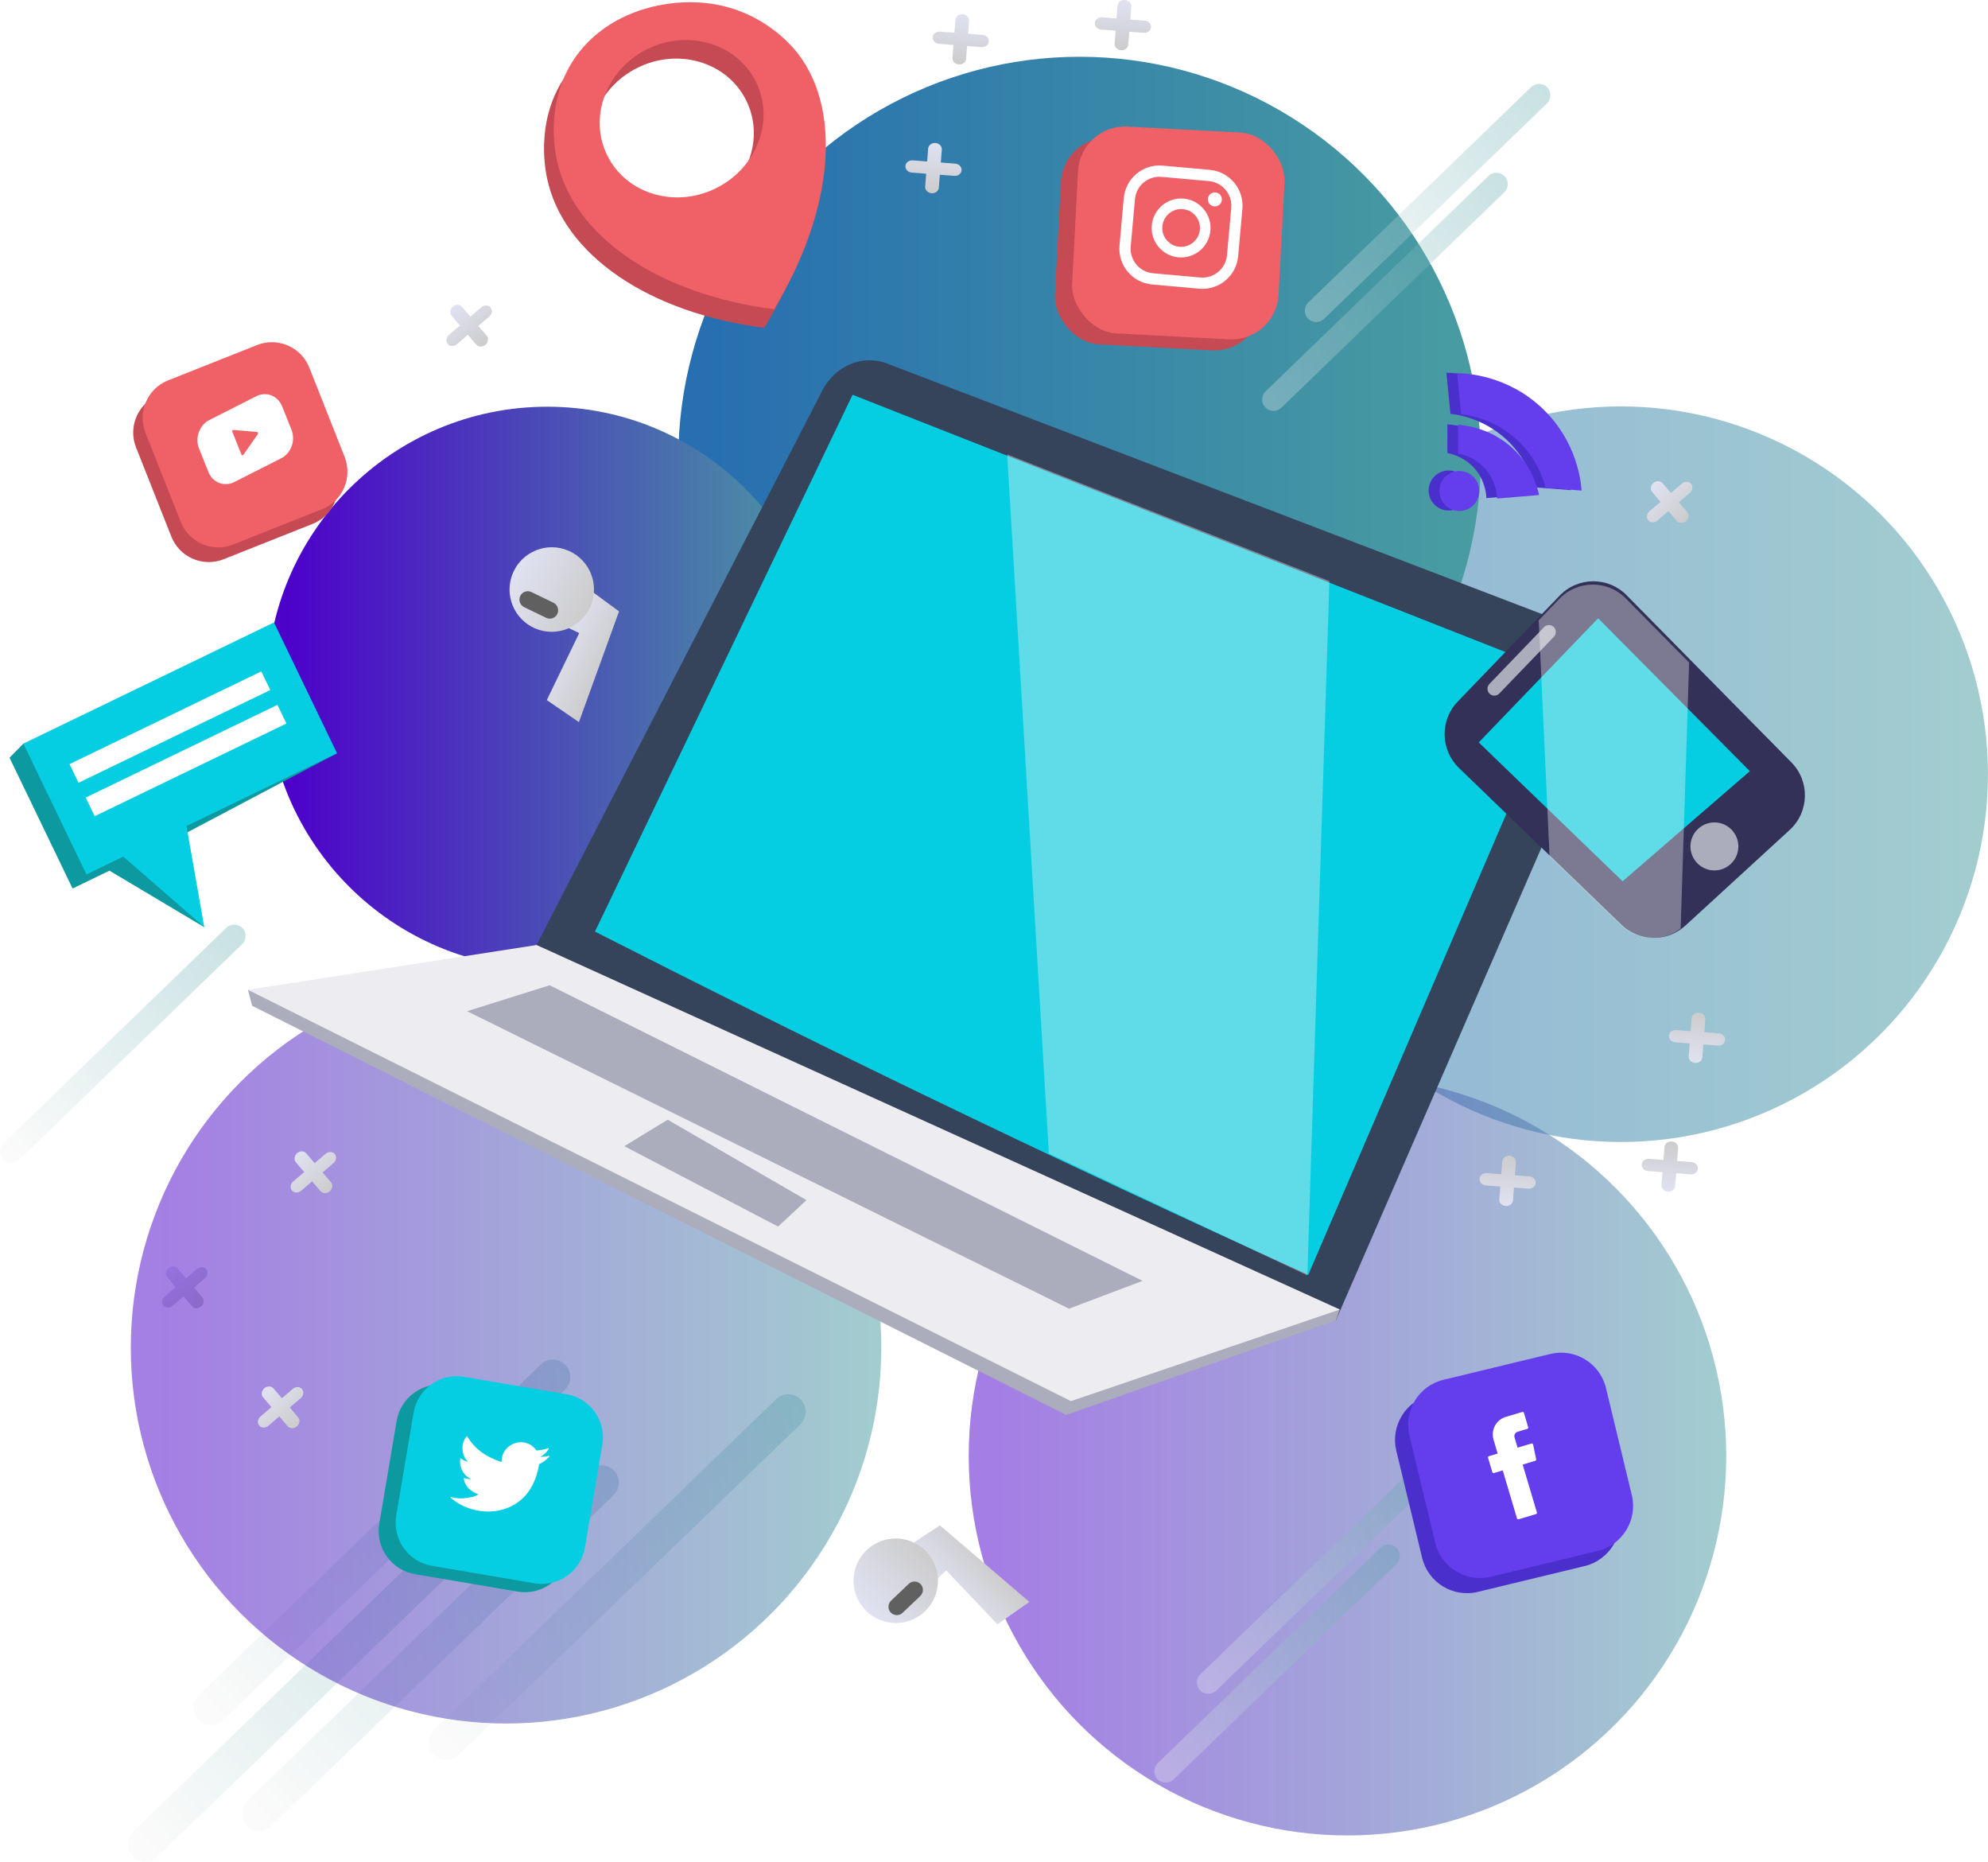
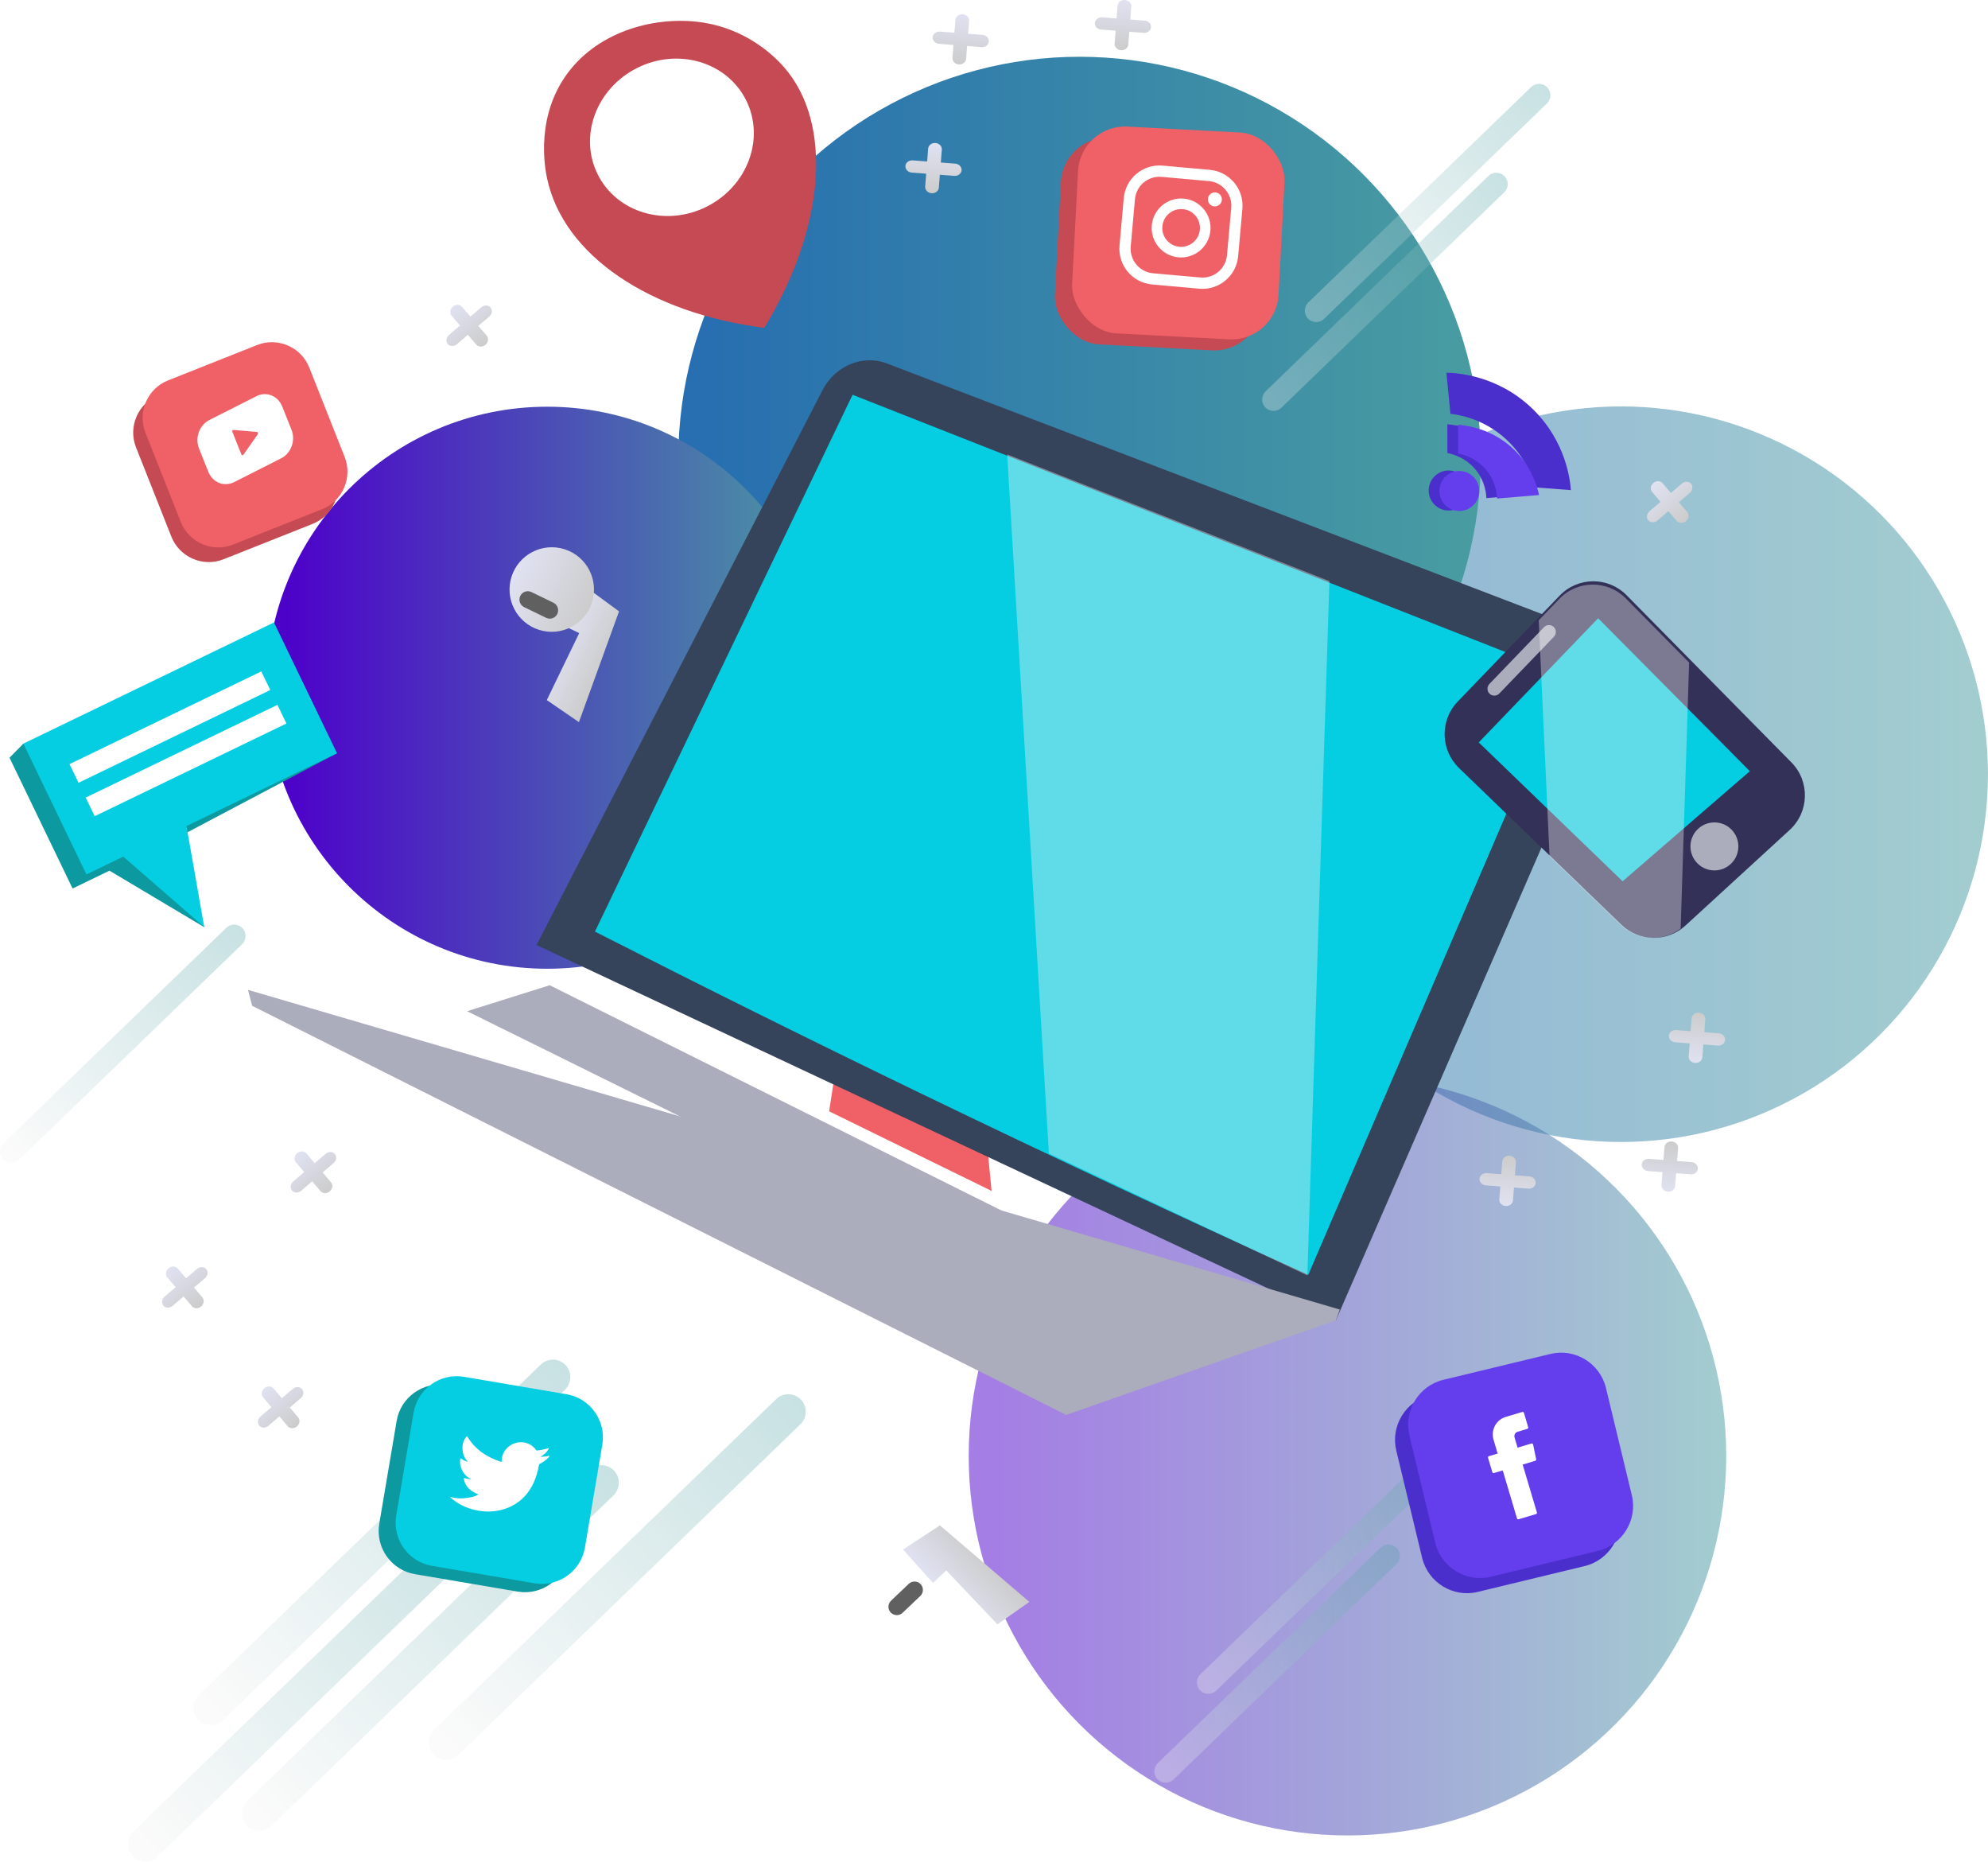
<svg xmlns="http://www.w3.org/2000/svg" xmlns:xlink="http://www.w3.org/1999/xlink" id="Capa_2" data-name="Capa 2" viewBox="0 0 413.38 387.01">
  <defs>
    <style>      .cls-1 {        fill: #ef6166;      }      .cls-2 {        fill: url(#Degradado_sin_nombre_74-16);      }      .cls-3 {        fill: #643eed;      }      .cls-4 {        fill: url(#Degradado_sin_nombre_55-8);      }      .cls-4, .cls-5, .cls-6, .cls-7, .cls-8, .cls-9, .cls-10, .cls-11, .cls-12 {        opacity: .3;      }      .cls-13 {        fill: #35435b;      }      .cls-14, .cls-15 {        fill: #fff;      }      .cls-16 {        filter: url(#outer-glow-1);      }      .cls-16, .cls-17, .cls-18 {        fill: #05cee2;      }      .cls-19 {        fill: url(#Degradado_sin_nombre_74-11);      }      .cls-15 {        fill-rule: evenodd;      }      .cls-20 {        fill: #c64a53;      }      .cls-21 {        fill: #4a2fcc;      }      .cls-5 {        fill: url(#Degradado_sin_nombre_55-2);      }      .cls-22 {        fill: url(#Degradado_sin_nombre_46);      }      .cls-23 {        fill: #f2f2f2;        opacity: .38;      }      .cls-6 {        fill: url(#Degradado_sin_nombre_55-9);      }      .cls-7 {        fill: url(#Degradado_sin_nombre_55-4);      }      .cls-24 {        fill: url(#Degradado_sin_nombre_74-13);      }      .cls-25 {        fill: #abacbc;      }      .cls-26 {        fill: url(#Degradado_sin_nombre_74-9);      }      .cls-27 {        fill: url(#Degradado_sin_nombre_74-3);      }      .cls-28 {        fill: url(#Degradado_sin_nombre_74-12);      }      .cls-8 {        fill: url(#Degradado_sin_nombre_55-3);      }      .cls-29 {        fill: #0d99a0;      }      .cls-30 {        fill: url(#Degradado_sin_nombre_74-10);      }      .cls-31 {        fill: url(#Degradado_sin_nombre_74);      }      .cls-9 {        fill: url(#Degradado_sin_nombre_55);      }      .cls-32 {        fill: url(#Degradado_sin_nombre_53-2);      }      .cls-33 {        fill: url(#Degradado_sin_nombre_49);      }      .cls-33, .cls-34, .cls-35 {        opacity: .51;      }      .cls-34 {        fill: url(#Degradado_sin_nombre_53);      }      .cls-36 {        fill: url(#Degradado_sin_nombre_74-7);      }      .cls-37 {        fill: url(#Degradado_sin_nombre_74-5);      }      .cls-38 {        fill: url(#Degradado_sin_nombre_74-14);      }      .cls-39 {        fill: #ececf1;      }      .cls-18 {        filter: url(#outer-glow-2);      }      .cls-10 {        fill: url(#Degradado_sin_nombre_55-6);      }      .cls-40 {        fill: #333158;      }      .cls-41 {        fill: url(#Degradado_sin_nombre_74-8);      }      .cls-11 {        fill: url(#Degradado_sin_nombre_55-7);      }      .cls-42 {        fill: #606060;      }      .cls-35 {        fill: url(#Degradado_sin_nombre_46-2);      }      .cls-43 {        fill: url(#Degradado_sin_nombre_74-15);      }      .cls-44 {        fill: url(#Degradado_sin_nombre_74-4);      }      .cls-45 {        fill: url(#Degradado_sin_nombre_74-2);      }      .cls-46 {        fill: url(#Degradado_sin_nombre_74-6);      }      .cls-12 {        fill: url(#Degradado_sin_nombre_55-5);      }    </style>
    <linearGradient id="Degradado_sin_nombre_55" data-name="Degradado sin nombre 55" x1="-164" y1="273.22" x2="36.23" y2="273.22" gradientTransform="translate(93.76 243.2) rotate(-43.97) scale(.53 .31)" gradientUnits="userSpaceOnUse">
      <stop offset=".04" stop-color="#f2f2f2" />
      <stop offset="1" stop-color="#499da1" />
    </linearGradient>
    <linearGradient id="Degradado_sin_nombre_55-2" data-name="Degradado sin nombre 55" x1="-236.06" y1="220.6" x2="-35.83" y2="220.6" xlink:href="#Degradado_sin_nombre_55" />
    <linearGradient id="Degradado_sin_nombre_55-3" data-name="Degradado sin nombre 55" x1="-276.61" y1="182.48" x2="-76.38" y2="182.48" xlink:href="#Degradado_sin_nombre_55" />
    <linearGradient id="Degradado_sin_nombre_55-4" data-name="Degradado sin nombre 55" x1="-221.01" y1="147.24" x2="-20.78" y2="147.24" xlink:href="#Degradado_sin_nombre_55" />
    <linearGradient id="Degradado_sin_nombre_74" data-name="Degradado sin nombre 74" x1="283.39" y1="360.92" x2="293.86" y2="360.92" gradientTransform="translate(125.37 -186.25) rotate(49.49)" gradientUnits="userSpaceOnUse">
      <stop offset="0" stop-color="#e0e2f2" />
      <stop offset="1" stop-color="#ccc" />
    </linearGradient>
    <linearGradient id="Degradado_sin_nombre_74-2" data-name="Degradado sin nombre 74" x1="265.31" y1="258.23" x2="275.77" y2="258.23" xlink:href="#Degradado_sin_nombre_74" />
    <linearGradient id="Degradado_sin_nombre_53" data-name="Degradado sin nombre 53" x1="260.71" y1="160.95" x2="413.38" y2="160.95" gradientUnits="userSpaceOnUse">
      <stop offset=".04" stop-color="#276fb0" />
      <stop offset="1" stop-color="#499da1" />
    </linearGradient>
    <linearGradient id="Degradado_sin_nombre_53-2" data-name="Degradado sin nombre 53" x1="141.05" y1="95.36" x2="307.91" y2="95.36" xlink:href="#Degradado_sin_nombre_53" />
    <linearGradient id="Degradado_sin_nombre_49" data-name="Degradado sin nombre 49" x1="27.2" y1="280.15" x2="183.25" y2="280.15" gradientUnits="userSpaceOnUse">
      <stop offset=".04" stop-color="#4d03c9" />
      <stop offset="1" stop-color="#499da1" />
    </linearGradient>
    <linearGradient id="Degradado_sin_nombre_46" data-name="Degradado sin nombre 46" x1="55.47" y1="142.97" x2="172.12" y2="142.97" gradientUnits="userSpaceOnUse">
      <stop offset=".04" stop-color="#4d02ca" />
      <stop offset="1" stop-color="#499da1" />
    </linearGradient>
    <linearGradient id="Degradado_sin_nombre_46-2" data-name="Degradado sin nombre 46" x1="201.43" y1="302.68" x2="358.95" y2="302.68" xlink:href="#Degradado_sin_nombre_46" />
    <linearGradient id="Degradado_sin_nombre_74-3" data-name="Degradado sin nombre 74" x1="73.97" y1="407.06" x2="85.77" y2="407.06" gradientTransform="translate(-137.58 87.72) rotate(-43.56)" xlink:href="#Degradado_sin_nombre_74" />
    <linearGradient id="Degradado_sin_nombre_74-4" data-name="Degradado sin nombre 74" x1="59.88" y1="397.74" x2="77.46" y2="397.74" gradientTransform="translate(-137.58 87.72) rotate(-43.56)" xlink:href="#Degradado_sin_nombre_74" />
    <linearGradient id="Degradado_sin_nombre_74-5" data-name="Degradado sin nombre 74" x1="107.47" y1="119.25" x2="119.29" y2="119.25" gradientTransform="translate(70.67 -20.91) rotate(25.84)" xlink:href="#Degradado_sin_nombre_74" />
    <linearGradient id="Degradado_sin_nombre_74-6" data-name="Degradado sin nombre 74" x1="93.4" y1="109.91" x2="110.96" y2="109.91" gradientTransform="translate(238.03 37.02) rotate(98.17)" xlink:href="#Degradado_sin_nombre_74" />
    <linearGradient id="Degradado_sin_nombre_55-5" data-name="Degradado sin nombre 55" x1="33.54" y1="621.3" x2="163.97" y2="621.3" xlink:href="#Degradado_sin_nombre_55" />
    <linearGradient id="Degradado_sin_nombre_55-6" data-name="Degradado sin nombre 55" x1="69.76" y1="598.35" x2="200.18" y2="598.35" xlink:href="#Degradado_sin_nombre_55" />
    <linearGradient id="Degradado_sin_nombre_55-7" data-name="Degradado sin nombre 55" x1="-123.48" y1="-213.07" x2="6.95" y2="-213.07" xlink:href="#Degradado_sin_nombre_55" />
    <linearGradient id="Degradado_sin_nombre_55-8" data-name="Degradado sin nombre 55" x1="437.35" y1="11.22" x2="567.77" y2="11.22" xlink:href="#Degradado_sin_nombre_55" />
    <linearGradient id="Degradado_sin_nombre_55-9" data-name="Degradado sin nombre 55" x1="473.56" y1="-11.73" x2="603.99" y2="-11.73" xlink:href="#Degradado_sin_nombre_55" />
    <filter id="outer-glow-1" filterUnits="userSpaceOnUse">
      <feGaussianBlur stdDeviation="11.01" />
    </filter>
    <filter id="outer-glow-2" filterUnits="userSpaceOnUse">
      <feGaussianBlur stdDeviation="3.93" />
    </filter>
    <linearGradient id="Degradado_sin_nombre_74-7" data-name="Degradado sin nombre 74" x1="169.79" y1="186.1" x2="180.25" y2="186.1" xlink:href="#Degradado_sin_nombre_74" />
    <linearGradient id="Degradado_sin_nombre_74-8" data-name="Degradado sin nombre 74" x1="315.3" y1="361.97" x2="325.76" y2="361.97" xlink:href="#Degradado_sin_nombre_74" />
    <linearGradient id="Degradado_sin_nombre_74-9" data-name="Degradado sin nombre 74" x1="282.57" y1="325.03" x2="293.03" y2="325.03" xlink:href="#Degradado_sin_nombre_74" />
    <linearGradient id="Degradado_sin_nombre_74-10" data-name="Degradado sin nombre 74" x1="359.82" y1="20.11" x2="370.28" y2="20.11" xlink:href="#Degradado_sin_nombre_74" />
    <linearGradient id="Degradado_sin_nombre_74-11" data-name="Degradado sin nombre 74" x1="199.42" y1="77.31" x2="209.88" y2="77.31" gradientTransform="translate(292.88 -189.78) rotate(94.49)" xlink:href="#Degradado_sin_nombre_74" />
    <linearGradient id="Degradado_sin_nombre_74-12" data-name="Degradado sin nombre 74" x1="226.55" y1="80.86" x2="237.01" y2="80.86" gradientTransform="translate(292.88 -189.78) rotate(94.49)" xlink:href="#Degradado_sin_nombre_74" />
    <linearGradient id="Degradado_sin_nombre_74-13" data-name="Degradado sin nombre 74" x1="193.82" y1="43.92" x2="204.28" y2="43.92" gradientTransform="translate(292.88 -189.78) rotate(94.49)" xlink:href="#Degradado_sin_nombre_74" />
    <linearGradient id="Degradado_sin_nombre_74-14" data-name="Degradado sin nombre 74" x1="436.21" y1="-187.29" x2="446.67" y2="-187.29" gradientTransform="translate(499.34 697.27) rotate(-85.51)" xlink:href="#Degradado_sin_nombre_74" />
    <linearGradient id="Degradado_sin_nombre_74-15" data-name="Degradado sin nombre 74" x1="463.35" y1="-183.74" x2="473.81" y2="-183.74" gradientTransform="translate(499.34 697.27) rotate(-85.51)" xlink:href="#Degradado_sin_nombre_74" />
    <linearGradient id="Degradado_sin_nombre_74-16" data-name="Degradado sin nombre 74" x1="430.62" y1="-220.67" x2="441.08" y2="-220.67" gradientTransform="translate(499.34 697.27) rotate(-85.51)" xlink:href="#Degradado_sin_nombre_74" />
  </defs>
  <g id="OBJECTS">
    <polyline class="cls-1" points="192.11 102.4 172.41 231.03 206.19 247.58" />
    <path class="cls-9" d="M166.44,296.09l-71.14,68.74c-1.44,1.39-3.74,1.35-5.13-.09h0c-1.39-1.44-1.34-3.75,.09-5.14l71.14-68.74c1.44-1.39,3.74-1.35,5.13,.09h0c1.39,1.44,1.34,3.75-.09,5.14Z" />
    <path class="cls-5" d="M127.58,310.85l-71.14,68.74c-1.44,1.39-3.74,1.35-5.13-.09h0c-1.39-1.44-1.34-3.75,.09-5.14l71.14-68.74c1.44-1.39,3.74-1.35,5.13,.09h0c1.39,1.44,1.34,3.75-.09,5.14Z" />
    <path class="cls-8" d="M103.87,317.25l-71.14,68.74c-1.44,1.39-3.74,1.35-5.13-.09h0c-1.39-1.44-1.34-3.75,.09-5.14l71.14-68.74c1.44-1.39,3.74-1.35,5.13,.09h0c1.39,1.44,1.34,3.75-.09,5.14Z" />
    <path class="cls-7" d="M117.49,288.9l-71.14,68.74c-1.44,1.39-3.74,1.35-5.13-.09h0c-1.39-1.44-1.34-3.75,.09-5.14l71.14-68.74c1.44-1.39,3.74-1.35,5.13,.09h0c1.39,1.44,1.34,3.75-.09,5.14Z" />
    <path class="cls-31" d="M42.08,269.71l-1.74-2.04,2.28-1.95c.6-.51,.71-1.36,.26-1.89s-1.31-.55-1.91-.04l-2.28,1.95-1.74-2.04c-.46-.53-1.31-.55-1.91-.04s-.71,1.36-.26,1.89l1.74,2.04-2.28,1.95c-.6,.51-.71,1.36-.26,1.89s1.31,.55,1.91,.04l2.28-1.95,1.74,2.04c.46,.53,1.31,.55,1.91,.04s.71-1.36,.26-1.89Z" />
    <path class="cls-45" d="M108.41,189.26l-1.74-2.04,2.28-1.95c.6-.51,.71-1.36,.26-1.89s-1.31-.55-1.91-.04l-2.28,1.95-1.74-2.04c-.46-.53-1.31-.55-1.91-.04s-.71,1.36-.26,1.89l1.74,2.04-2.28,1.95c-.6,.51-.71,1.36-.26,1.89s1.31,.55,1.91,.04l2.28-1.95,1.74,2.04c.46,.53,1.31,.55,1.91,.04s.71-1.36,.26-1.89Z" />
    <ellipse class="cls-34" cx="337.04" cy="160.95" rx="76.33" ry="76.46" />
    <ellipse class="cls-32" cx="224.48" cy="95.36" rx="83.43" ry="83.56" />
-     <ellipse class="cls-33" cx="105.23" cy="280.15" rx="78.03" ry="78.15" />
    <ellipse class="cls-22" cx="113.8" cy="142.97" rx="58.33" ry="58.42" />
    <ellipse class="cls-35" cx="280.19" cy="302.68" rx="78.76" ry="78.89" />
    <g>
      <path class="cls-27" d="M214.03,333.01c-6.19-5.3-12.39-10.6-18.58-15.9-2.56,1.67-5.12,3.34-7.68,5.02l6.23,6.96,2.76-2.62,10.64,11.21c2.21-1.55,4.42-3.1,6.63-4.65Z" />
-       <ellipse class="cls-44" cx="186.26" cy="328.62" rx="8.78" ry="8.79" />
      <path class="cls-42" d="M191.37,331.78l-3.69,3.51c-.69,.66-1.8,.63-2.46-.06h0c-.66-.69-.63-1.8,.06-2.46l3.69-3.51c.69-.66,1.8-.63,2.46,.06h0c.66,.69,.63,1.8-.06,2.46Z" />
    </g>
    <g>
      <path class="cls-37" d="M120.38,150.12c2.78-7.67,5.56-15.34,8.34-23.02-2.46-1.81-4.93-3.62-7.39-5.43l-4.31,8.29,3.42,1.66-6.74,13.92c2.23,1.53,4.45,3.05,6.68,4.58Z" />
      <ellipse class="cls-46" cx="114.72" cy="122.55" rx="8.79" ry="8.78" transform="translate(-36.87 194.64) rotate(-72.32)" />
      <path class="cls-42" d="M113.57,128.44l-4.58-2.22c-.86-.42-1.22-1.46-.81-2.33h0c.42-.86,1.46-1.23,2.32-.81l4.58,2.22c.86,.42,1.22,1.46,.81,2.33h0c-.42,.86-1.46,1.23-2.32,.81Z" />
    </g>
    <g>
      <path class="cls-20" d="M65.03,108.9l-18.56,7.37c-4.26,1.69-9.14-.42-10.83-4.69l-7.36-18.59c-1.69-4.27,.42-9.15,4.68-10.85l18.56-7.37c4.26-1.69,9.14,.42,10.83,4.69l7.36,18.59c1.69,4.27-.42,9.15-4.68,10.85Z" />
      <path class="cls-1" d="M66.99,105.85l-18.56,7.37c-4.26,1.69-9.14-.42-10.83-4.69l-7.36-18.59c-1.69-4.27,.42-9.15,4.68-10.85l18.56-7.37c4.26-1.69,9.14,.42,10.83,4.69l7.36,18.59c1.69,4.27-.42,9.15-4.68,10.85Z" />
      <path class="cls-14" d="M58.67,84.48c-.89-2.22-3.29-3.17-5.37-2.11l-9.76,4.94c-2.08,1.05-3.04,3.7-2.16,5.92l1.95,4.88c.89,2.22,3.29,3.17,5.37,2.11l9.76-4.94c2.08-1.05,3.04-3.7,2.16-5.92l-1.95-4.88Zm-5.08,5.81l-2.98,4.25c-.13,.18-.33,.13-.42-.08l-1.87-4.68c-.08-.21,.02-.42,.23-.4l4.88,.42c.22,.02,.29,.3,.16,.49Z" />
    </g>
    <g>
      <path class="cls-29" d="M107.66,330.88l-21.38-3.63c-4.91-.83-8.25-5.54-7.42-10.46l3.62-21.41c.83-4.92,5.53-8.26,10.44-7.43l21.38,3.63c4.91,.83,8.25,5.54,7.42,10.46l-3.62,21.41c-.83,4.92-5.53,8.26-10.44,7.43Z" />
      <path class="cls-17" d="M111.19,329.15l-21.38-3.63c-4.91-.83-8.25-5.54-7.42-10.46l3.62-21.41c.83-4.92,5.53-8.26,10.44-7.43l21.38,3.63c4.91,.83,8.25,5.54,7.42,10.46l-3.62,21.41c-.83,4.92-5.53,8.26-10.44,7.43Z" />
      <g>
        <path class="cls-14" d="M114.18,302.64c-.64,.17-1.31,.22-1.97,.22,.31,0,.85-.47,1.07-.66,.33-.29,.62-.64,.82-1.04,.02-.03,.04-.07,.01-.1-.04-.02-.07-.02-.1,0-.78,.26-1.56,.41-2.38,.48-.07,0-.11-.02-.15-.07-.05-.08-.1-.16-.16-.23-.28-.34-.6-.62-.97-.85-.49-.3-1.04-.49-1.61-.55-.55-.06-1.12,0-1.65,.18-.53,.17-1.03,.45-1.45,.82-.43,.38-.79,.86-1.02,1.39-.22,.51-.3,1.04-.31,1.6,0,.09-.01,.1-.09,.08-2.99-.98-5.35-2.51-7.01-5.21-.07-.12-.12-.13-.21-.03-1.13,1.2-1.06,3.46-.12,4.72,.13,.17,.26,.34,.4,.5-.06,0-.8-.21-1.41-.67-.08-.07-.13-.05-.16,.05-.03,.15-.04,.28-.05,.44-.06,1.4,.68,2.84,1.89,3.55,.14,.09,.3,.18,.47,.23-.31,.01-.62,0-1.46-.2-.1-.04-.15,0-.13,.12,.34,1.85,1.64,2.61,2.62,3.08,.13,.05,.27,.07,.41,.13-.01,.01-.02,0-.03,.02-.43,.47-1.69,.65-2.27,.75-1.07,.18-2.19,.15-3.23-.13-.17-.05-.2-.06-.25-.04-.05,.02-.02,.07,.03,.12,.19,.18,.39,.34,.59,.5,.61,.47,1.27,.88,1.97,1.21,3.62,1.7,8.04,1.65,11.37-.71,2.62-1.85,3.93-4.79,4.45-7.87,.02-.12,.17-.16,.27-.21,.66-.34,1.21-.79,1.74-1.3,.12-.12,.13-.23,.14-.28v-.02s.01-.03-.07-.01Z" />
        <path class="cls-15" d="M98.89,313.88c1.58,.27,.08,.01,0,0,.21,.04,0,0,0,0Z" />
        <path class="cls-15" d="M98.89,313.88s-.31-.05,0,0c0,0-.05,0,0,0Z" />
        <path class="cls-15" d="M99.52,314s.33,.06,0,0c0-.02,.04,0,0,0Z" />
        <path class="cls-15" d="M108.69,299.84s-.05,0-.08-.01h.08Z" />
      </g>
    </g>
    <g>
      <path class="cls-20" d="M163.03,13.97c-2.81-3.23-8.43-7.89-16.58-9.24-8.91-1.47-20.66,1.04-27.66,9.51-7.72,9.35-5.46,20.86-5.03,22.85,3.42,16.07,21.39,28.01,45.17,31.07,12.6-20.81,14.38-42.41,4.1-54.2Zm-16.08,28.99c-8.51,4.27-18.66,1.28-22.65-6.68-4-7.96-.33-17.88,8.18-22.15,8.51-4.27,18.66-1.28,22.65,6.68,4,7.96,.33,17.88-8.18,22.15Z" />
-       <path class="cls-1" d="M165.05,10.1c-2.81-3.23-8.43-7.89-16.58-9.24-8.91-1.47-20.66,1.04-27.66,9.51-7.72,9.35-5.46,20.86-5.03,22.85,3.42,16.07,21.39,28.01,45.17,31.07,12.6-20.81,14.38-42.41,4.1-54.2Zm-16.08,28.99c-8.51,4.27-18.66,1.28-22.65-6.68-4-7.96-.33-17.88,8.18-22.15,8.51-4.27,18.66-1.28,22.65,6.68,4,7.96,.33,17.88-8.18,22.15Z" />
    </g>
    <g>
      <g>
        <ellipse class="cls-21" cx="301.22" cy="101.97" rx="4.15" ry="4.16" />
        <path class="cls-21" d="M300.96,88.21c0,1.99,0,3.98,.01,5.97,.79,.15,3.96,.86,6.17,3.85,1.67,2.25,1.89,4.58,1.94,5.52,2.91-.24,5.81-.49,8.72-.73-.36-1.69-1.49-5.8-5.15-9.38-4.62-4.52-10.14-5.11-11.69-5.23Z" />
        <path class="cls-21" d="M300.76,77.49c.28,2.84,.56,5.69,.84,8.53,1.8,.21,6.93,1.05,11.52,5.25,4.16,3.8,5.57,8.25,6.04,10.05,2.49,.19,4.99,.38,7.48,.57-.12-1.77-.89-9.98-7.89-16.82-7.45-7.29-16.38-7.56-17.99-7.58Z" />
      </g>
      <g>
        <ellipse class="cls-3" cx="303.45" cy="102.07" rx="4.15" ry="4.16" />
        <path class="cls-3" d="M303.19,88.3c0,1.99,0,3.98,.01,5.97,.79,.15,3.96,.86,6.17,3.85,1.67,2.25,1.89,4.58,1.94,5.52,2.91-.24,5.81-.49,8.72-.73-.36-1.69-1.49-5.8-5.15-9.38-4.62-4.52-10.14-5.11-11.69-5.23Z" />
-         <path class="cls-3" d="M302.99,77.58c.28,2.84,.56,5.69,.84,8.53,1.8,.21,6.93,1.05,11.52,5.25,4.16,3.8,5.57,8.25,6.04,10.05,2.49,.19,4.99,.38,7.48,.57-.12-1.77-.89-9.98-7.89-16.82-7.45-7.29-16.38-7.56-17.99-7.58Z" />
      </g>
    </g>
    <path class="cls-12" d="M290.36,325.16l-46.34,44.78c-.94,.9-2.44,.88-3.34-.06h0c-.9-.94-.88-2.44,.06-3.35l46.34-44.78c.94-.9,2.44-.88,3.34,.06h0c.9,.94,.88,2.44-.06,3.35Z" />
    <path class="cls-10" d="M299.23,306.69l-46.34,44.78c-.94,.9-2.44,.88-3.34-.06h0c-.9-.94-.88-2.44,.06-3.35l46.34-44.78c.94-.9,2.44-.88,3.34,.06h0c.9,.94,.88,2.44-.06,3.35Z" />
    <path class="cls-11" d="M50.34,196.29L4,241.07c-.94,.9-2.44,.88-3.34-.06h0c-.9-.94-.88-2.44,.06-3.35l46.34-44.78c.94-.9,2.44-.88,3.34,.06h0c.9,.94,.88,2.44-.06,3.35Z" />
    <path class="cls-4" d="M312.79,39.98l-46.34,44.78c-.94,.9-2.44,.88-3.34-.06h0c-.9-.94-.88-2.44,.06-3.35l46.34-44.78c.94-.9,2.44-.88,3.34,.06h0c.9,.94,.88,2.44-.06,3.35Z" />
    <path class="cls-6" d="M321.66,21.51l-46.34,44.78c-.94,.9-2.44,.88-3.34-.06h0c-.9-.94-.88-2.44,.06-3.35l46.34-44.78c.94-.9,2.44-.88,3.34,.06h0c.9,.94,.88,2.44-.06,3.35Z" />
    <g>
      <path class="cls-21" d="M329.54,325.56l-22.27,5.38c-5.12,1.24-10.31-1.94-11.55-7.07l-5.38-22.3c-1.23-5.12,1.94-10.33,7.06-11.57l22.27-5.38c5.12-1.24,10.31,1.94,11.55,7.07l5.38,22.3c1.23,5.12-1.94,10.33-7.06,11.57Z" />
      <path class="cls-3" d="M332.26,322.41l-22.27,5.38c-5.12,1.24-10.31-1.94-11.55-7.07l-5.38-22.3c-1.23-5.12,1.94-10.33,7.06-11.57l22.27-5.38c5.12-1.24,10.31,1.94,11.55,7.07l5.38,22.3c1.23,5.12-1.94,10.33-7.06,11.57Z" />
      <path class="cls-15" d="M312.53,305.86l2.91,9.8c.04,.14,.19,.22,.33,.18l3.63-1.08c.14-.04,.22-.19,.18-.33l-2.96-9.96,2.63-.79c.13-.04,.21-.17,.18-.31l-.64-3.08c-.03-.15-.19-.25-.34-.2l-2.89,.86-.63-2.13c-.15-.5,.14-1.02,.63-1.17l2.03-.61c.14-.04,.22-.19,.18-.33l-.89-3c-.04-.14-.19-.22-.33-.18l-3.43,1.02c-2.01,.6-3.16,2.72-2.56,4.74l.86,2.89-1.82,.54c-.14,.04-.22,.19-.18,.33l.89,3c.04,.14,.19,.22,.33,.18l1.82-.54,.05,.16Z" />
    </g>
    <g>
      <rect class="cls-20" x="219.94" y="29.19" width="42.99" height="43.06" rx="9.79" ry="9.79" transform="translate(3.01 -12.65) rotate(3.02)" />
      <rect class="cls-1" x="223.52" y="26.9" width="42.99" height="43.06" rx="9.79" ry="9.79" transform="translate(2.89 -12.84) rotate(3.02)" />
      <path class="cls-14" d="M252.75,40c-.8-.07-1.51,.52-1.58,1.32s.52,1.51,1.32,1.58,1.51-.52,1.58-1.32-.52-1.51-1.32-1.58Zm-6.61,1.29c-3.36-.3-6.34,2.19-6.64,5.56-.3,3.36,2.19,6.35,5.55,6.65s6.34-2.19,6.64-5.56-2.19-6.35-5.55-6.65Zm-.89,10.01c-2.15-.19-3.75-2.1-3.55-4.26s2.1-3.75,4.25-3.56,3.75,2.1,3.55,4.26-2.1,3.75-4.25,3.56Zm13.09-7.88c.37-4.11-2.66-7.74-6.77-8.11l-9.81-.88c-4.1-.37-7.73,2.67-8.09,6.78l-.88,9.82c-.37,4.11,2.66,7.74,6.77,8.11l9.81,.88c4.1,.37,7.73-2.67,8.09-6.78l.88-9.82Zm-3.2,9.62c-.25,2.82-2.74,4.91-5.56,4.65l-9.81-.88c-2.82-.25-4.9-2.74-4.65-5.57l.88-9.82c.25-2.82,2.74-4.91,5.56-4.65l9.81,.88c2.82,.25,4.9,2.74,4.65,5.57l-.88,9.82Z" />
    </g>
    <g>
      <path class="cls-13" d="M171.04,81.1l-59.48,115.36,166.23,78.01,55.47-127.54c2.94-6.76,.02-14.43-6.42-16.9l-142.45-54.48c-4.99-1.91-10.73,.48-13.35,5.55Z" />
      <path class="cls-16" d="M325.55,140.48c-49.42-19.47-98.85-38.94-148.27-58.41-17.86,37.2-35.71,74.4-53.57,111.6,22.06,11.24,44.61,22.45,67.64,33.58,27.25,13.17,54.16,25.75,80.69,37.77,17.84-41.51,35.67-83.02,53.51-124.53Z" />
      <path class="cls-25" d="M51.56,205.78l.87,3.31c56.42,28.35,112.85,56.71,169.27,85.06,18.7-6.56,37.39-13.12,56.09-19.68,.27-.74,.54-1.49,.81-2.23-75.68-22.15-151.36-44.31-227.04-66.46Z" />
-       <path class="cls-39" d="M111.56,196.46c-20,3.1-40,6.21-60,9.31,57.04,28.5,114.09,57.01,171.13,85.51,18.64-6.35,37.27-12.7,55.91-19.05-55.68-25.26-111.36-50.52-167.04-75.78Z" />
      <path class="cls-25" d="M114.3,204.82c-5.72,1.8-11.45,3.6-17.17,5.4,41.72,20.61,83.44,41.23,125.16,61.84,5.1-1.93,10.2-3.85,15.3-5.78-41.1-20.49-82.19-40.97-123.29-61.46Z" />
      <path class="cls-25" d="M138.84,232.78c9.62,5.57,19.24,11.14,28.85,16.71l-5.89,5.5c-10.66-5.57-21.32-11.14-31.98-16.71,3-1.83,6.01-3.67,9.01-5.5Z" />
      <polygon class="cls-23" points="209.43 94.46 218.1 239.8 271.85 265.15 276.43 120.8 209.43 94.46" />
    </g>
    <g>
      <g>
        <g>
          <path class="cls-40" d="M303.36,159.64l33.79,32.6c3.7,3.57,9.53,3.65,13.32,.17l21.68-19.88c4.07-3.73,4.23-10.11,.35-14.04l-34.27-34.75c-3.84-3.9-10.14-3.86-13.93,.09l-21.19,22.03c-3.73,3.88-3.61,10.05,.26,13.78Z" />
          <ellipse class="cls-25" cx="356.49" cy="175.96" rx="4.98" ry="4.99" />
          <path class="cls-25" d="M323.12,132.37l-11.36,11.81c-.55,.57-1.46,.58-2.02,.04h0c-.57-.55-.58-1.46-.04-2.03l11.36-11.81c.55-.57,1.46-.58,2.02-.04h0c.57,.55,.58,1.46,.04,2.03Z" />
        </g>
        <polygon class="cls-18" points="307.49 154.34 337.4 183.21 363.86 160.32 332.31 128.53 307.49 154.34" />
      </g>
      <path class="cls-23" d="M351.24,137.76l-13.18-13.36c-3.81-3.86-10.04-3.82-13.8,.09l-4.3,4.47,2.25,49.06,14.77,14.26c3.44,3.32,8.75,3.59,12.49,.76l1.76-55.27Z" />
    </g>
    <g>
      <g>
        <path class="cls-29" d="M22.76,181c6.57,3.91,13.14,7.83,19.7,11.74-2.19-6.03-4.37-12.06-6.56-18.09,11.39-6.02,22.78-12.03,34.17-18.05-21.74-.67-43.48-1.33-65.22-2-.96,.97-1.92,1.95-2.87,2.92l13.11,27.19,7.66-3.7Z" />
        <polygon class="cls-29" points="53.33 146.37 13.46 165.65 11.59 161.77 51.46 142.5 53.33 146.37" />
        <polygon class="cls-29" points="56.68 153.33 16.82 172.6 14.95 168.73 54.82 149.45 56.68 153.33" />
      </g>
      <g>
        <polygon class="cls-17" points="25.63 178.08 42.47 192.73 38.78 171.72 70.08 156.59 56.97 129.4 4.86 154.59 17.97 181.78 25.63 178.08" />
        <polygon class="cls-14" points="56.2 143.45 16.33 162.73 14.46 158.85 54.33 139.58 56.2 143.45" />
        <polygon class="cls-14" points="59.56 150.41 19.69 169.68 17.82 165.81 57.69 146.53 59.56 150.41" />
      </g>
    </g>
    <path class="cls-36" d="M101.2,69.79l-1.74-2.04,2.28-1.95c.6-.51,.71-1.36,.26-1.89s-1.31-.55-1.91-.04l-2.28,1.95-1.74-2.04c-.46-.53-1.31-.55-1.91-.04s-.71,1.36-.26,1.89l1.74,2.04-2.28,1.95c-.6,.51-.71,1.36-.26,1.89s1.31,.55,1.91,.04l2.28-1.95,1.74,2.04c.46,.53,1.31,.55,1.91,.04s.71-1.36,.26-1.89Z" />
    <path class="cls-41" d="M62,294.65l-1.74-2.04,2.28-1.95c.6-.51,.71-1.36,.26-1.89s-1.31-.55-1.91-.04l-2.28,1.95-1.74-2.04c-.46-.53-1.31-.55-1.91-.04s-.71,1.36-.26,1.89l1.74,2.04-2.28,1.95c-.6,.51-.71,1.36-.26,1.89s1.31,.55,1.91,.04l2.28-1.95,1.74,2.04c.46,.53,1.31,.55,1.91,.04s.71-1.36,.26-1.89Z" />
    <path class="cls-26" d="M68.82,245.78l-1.74-2.04,2.28-1.95c.6-.51,.71-1.36,.26-1.89s-1.31-.55-1.91-.04l-2.28,1.95-1.74-2.04c-.46-.53-1.31-.55-1.91-.04s-.71,1.36-.26,1.89l1.74,2.04-2.28,1.95c-.6,.51-.71,1.36-.26,1.89s1.31,.55,1.91,.04l2.28-1.95,1.74,2.04c.46,.53,1.31,.55,1.91,.04s.71-1.36,.26-1.89Z" />
    <path class="cls-30" d="M350.84,106.45l-1.74-2.04,2.28-1.95c.6-.51,.71-1.36,.26-1.89s-1.31-.55-1.91-.04l-2.28,1.95-1.74-2.04c-.46-.53-1.31-.55-1.91-.04s-.71,1.36-.26,1.89l1.74,2.04-2.28,1.95c-.6,.51-.71,1.36-.26,1.89s1.31,.55,1.91,.04l2.28-1.95,1.74,2.04c.46,.53,1.31,.55,1.91,.04s.71-1.36,.26-1.89Z" />
    <g>
      <path class="cls-19" d="M200.89,12.24l.21-2.68,3,.23c.78,.06,1.47-.46,1.52-1.16s-.54-1.32-1.32-1.38l-3-.23,.21-2.68c.06-.7-.54-1.32-1.32-1.38s-1.47,.46-1.52,1.16l-.21,2.68-3-.23c-.78-.06-1.47,.46-1.52,1.16s.54,1.32,1.32,1.38l3,.23-.21,2.68c-.06,.7,.54,1.32,1.32,1.38s1.47-.46,1.52-1.16Z" />
      <path class="cls-28" d="M195.22,39.01l.21-2.68,3,.23c.78,.06,1.47-.46,1.52-1.16s-.54-1.32-1.32-1.38l-3-.23,.21-2.68c.06-.7-.54-1.32-1.32-1.38s-1.47,.46-1.52,1.16l-.21,2.68-3-.23c-.78-.06-1.47,.46-1.52,1.16s.54,1.32,1.32,1.38l3,.23-.21,2.68c-.06,.7,.54,1.32,1.32,1.38s1.47-.46,1.52-1.16Z" />
      <path class="cls-24" d="M234.61,9.28l.21-2.68,3,.23c.78,.06,1.47-.46,1.52-1.16s-.54-1.32-1.32-1.38l-3-.23,.21-2.68c.06-.7-.54-1.32-1.32-1.38s-1.47,.46-1.52,1.16l-.21,2.68-3-.23c-.78-.06-1.47,.46-1.52,1.16s.54,1.32,1.32,1.38l3,.23-.21,2.68c-.06,.7,.54,1.32,1.32,1.38s1.47-.46,1.52-1.16Z" />
    </g>
    <g>
      <path class="cls-38" d="M346.1,238.46l-.21,2.68-3-.23c-.78-.06-1.47,.46-1.52,1.16s.54,1.32,1.32,1.38l3,.23-.21,2.68c-.06,.7,.54,1.32,1.32,1.38s1.47-.46,1.52-1.16l.21-2.68,3,.23c.78,.06,1.47-.46,1.52-1.16s-.54-1.32-1.32-1.38l-3-.23,.21-2.68c.06-.7-.54-1.32-1.32-1.38s-1.47,.46-1.52,1.16Z" />
      <path class="cls-43" d="M351.76,211.69l-.21,2.68-3-.23c-.78-.06-1.47,.46-1.52,1.16s.54,1.32,1.32,1.38l3,.23-.21,2.68c-.06,.7,.54,1.32,1.32,1.38s1.47-.46,1.52-1.16l.21-2.68,3,.23c.78,.06,1.47-.46,1.52-1.16s-.54-1.32-1.32-1.38l-3-.23,.21-2.68c.06-.7-.54-1.32-1.32-1.38s-1.47,.46-1.52,1.16Z" />
      <path class="cls-2" d="M312.38,241.43l-.21,2.68-3-.23c-.78-.06-1.47,.46-1.52,1.16s.54,1.32,1.32,1.38l3,.23-.21,2.68c-.06,.7,.54,1.32,1.32,1.38s1.47-.46,1.52-1.16l.21-2.68,3,.23c.78,.06,1.47-.46,1.52-1.16s-.54-1.32-1.32-1.38l-3-.23,.21-2.68c.06-.7-.54-1.32-1.32-1.38s-1.47,.46-1.52,1.16Z" />
    </g>
  </g>
</svg>